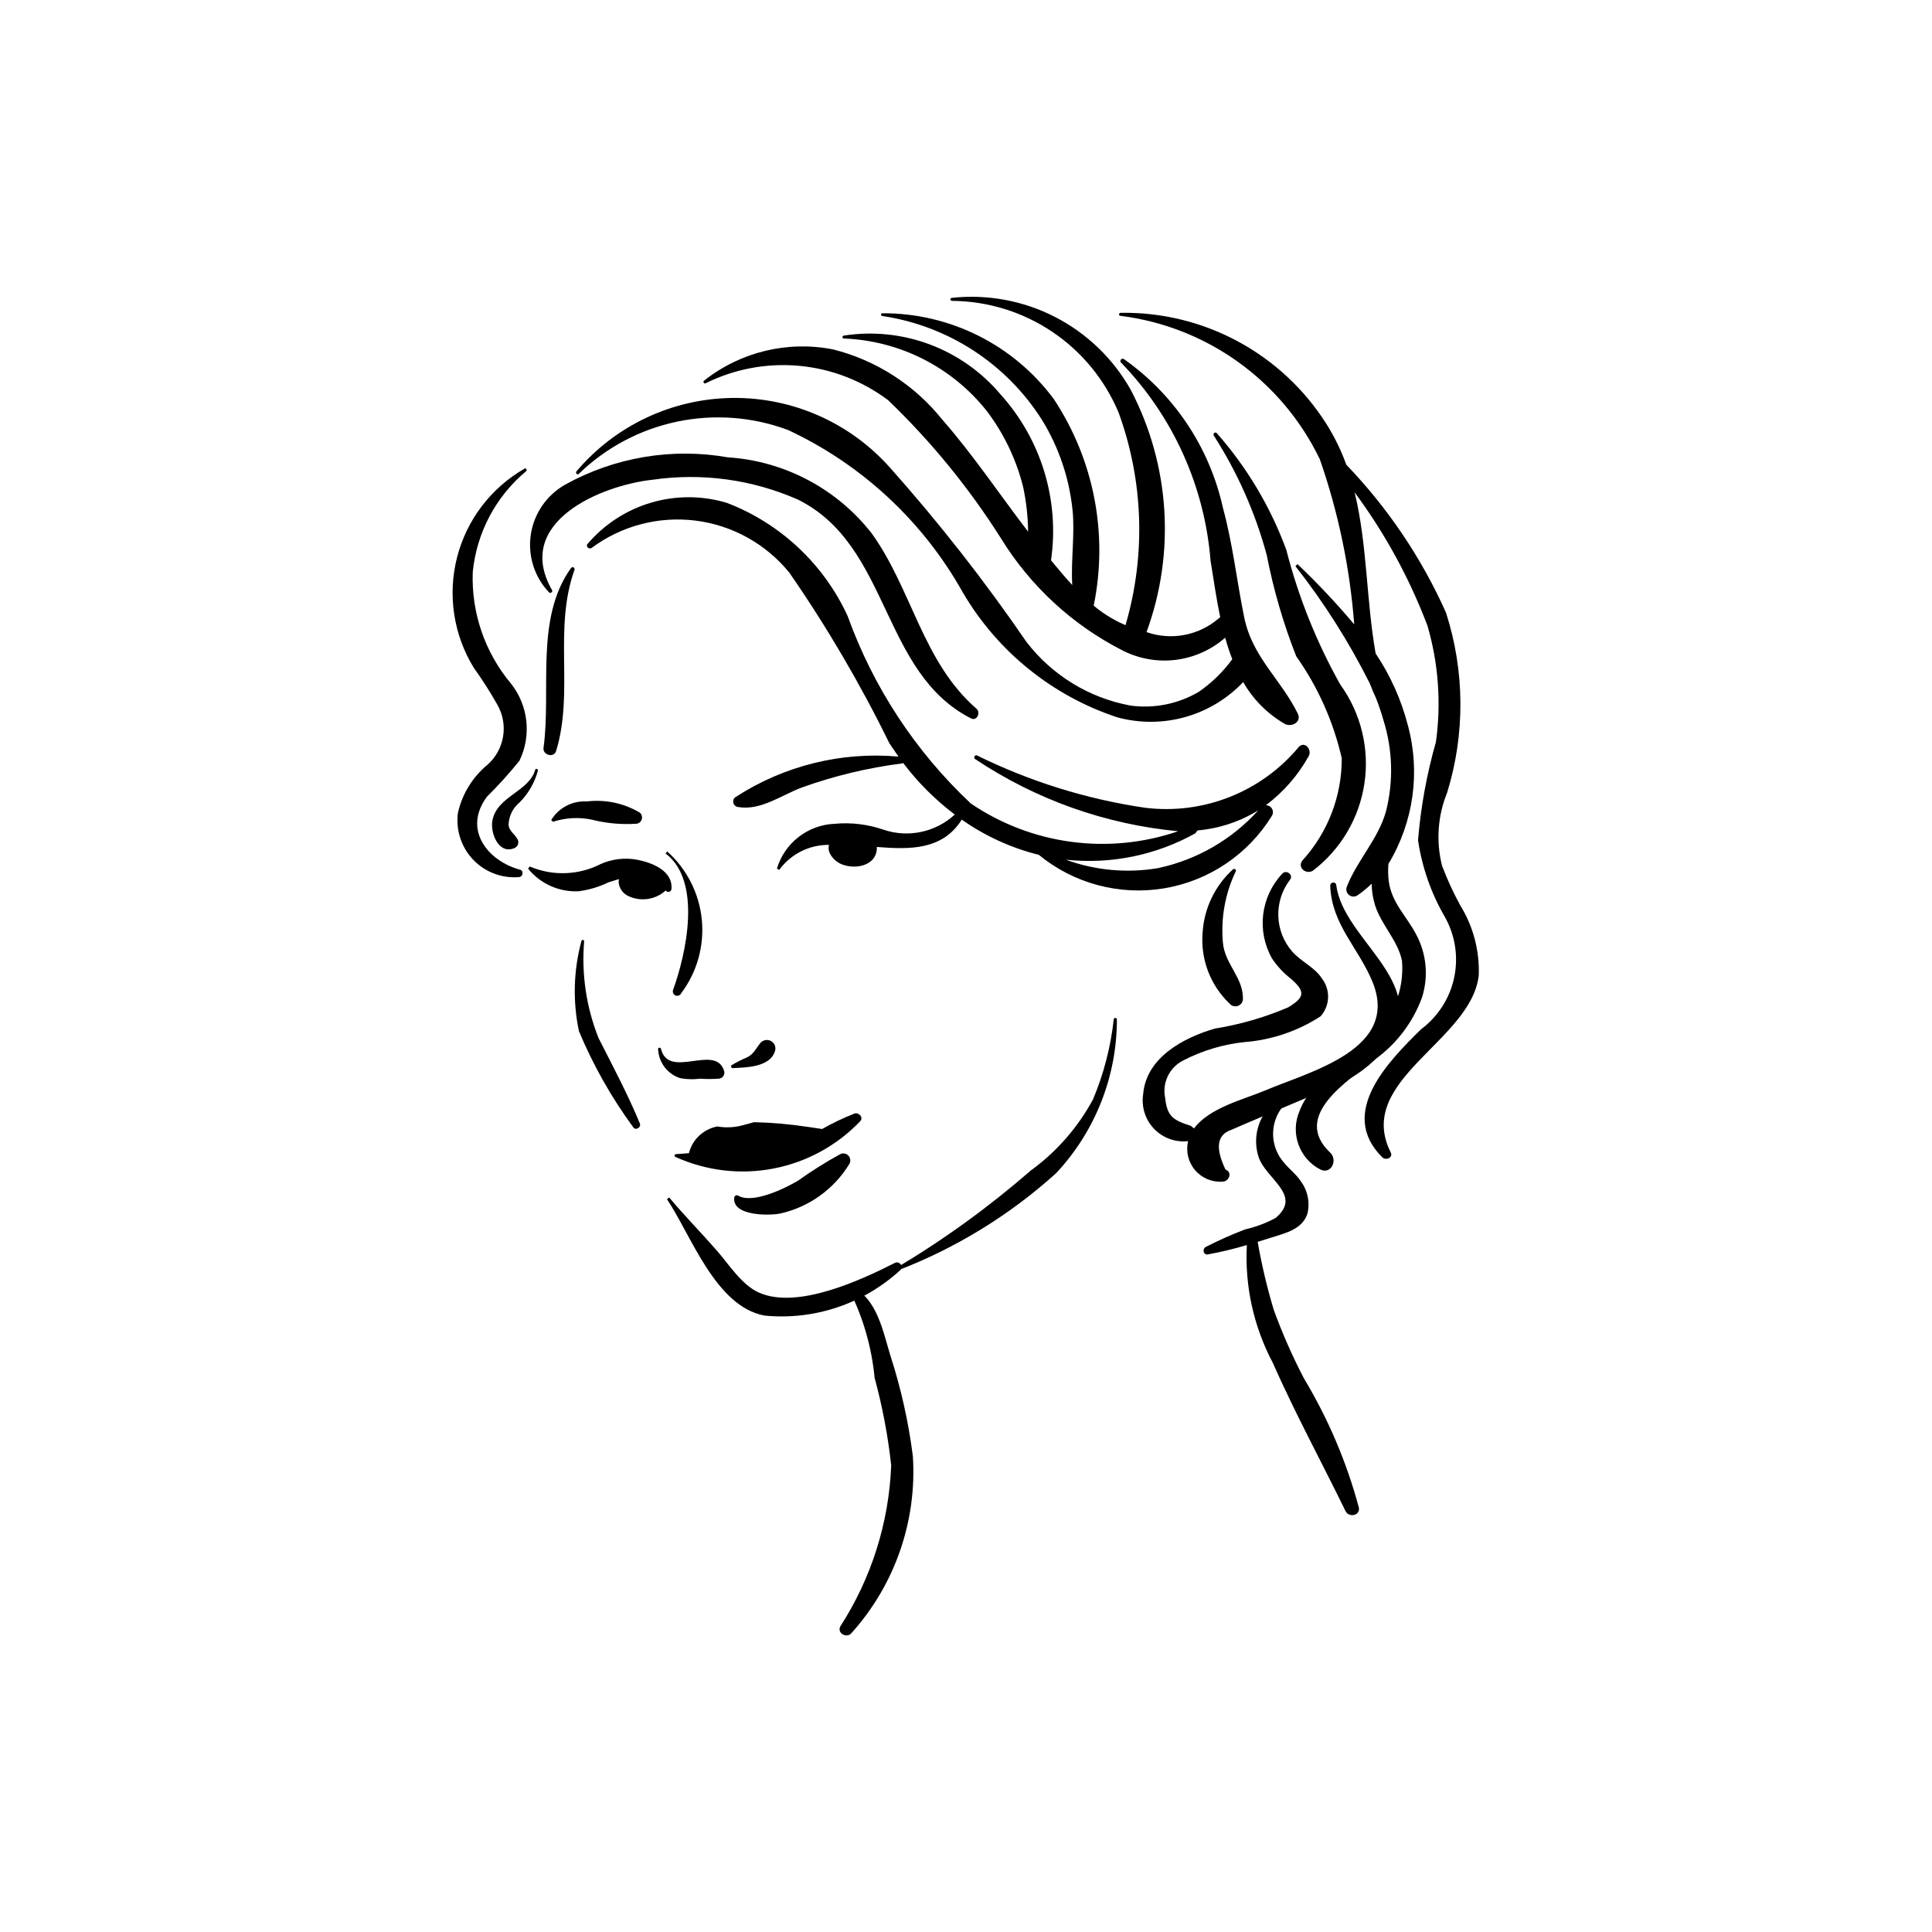
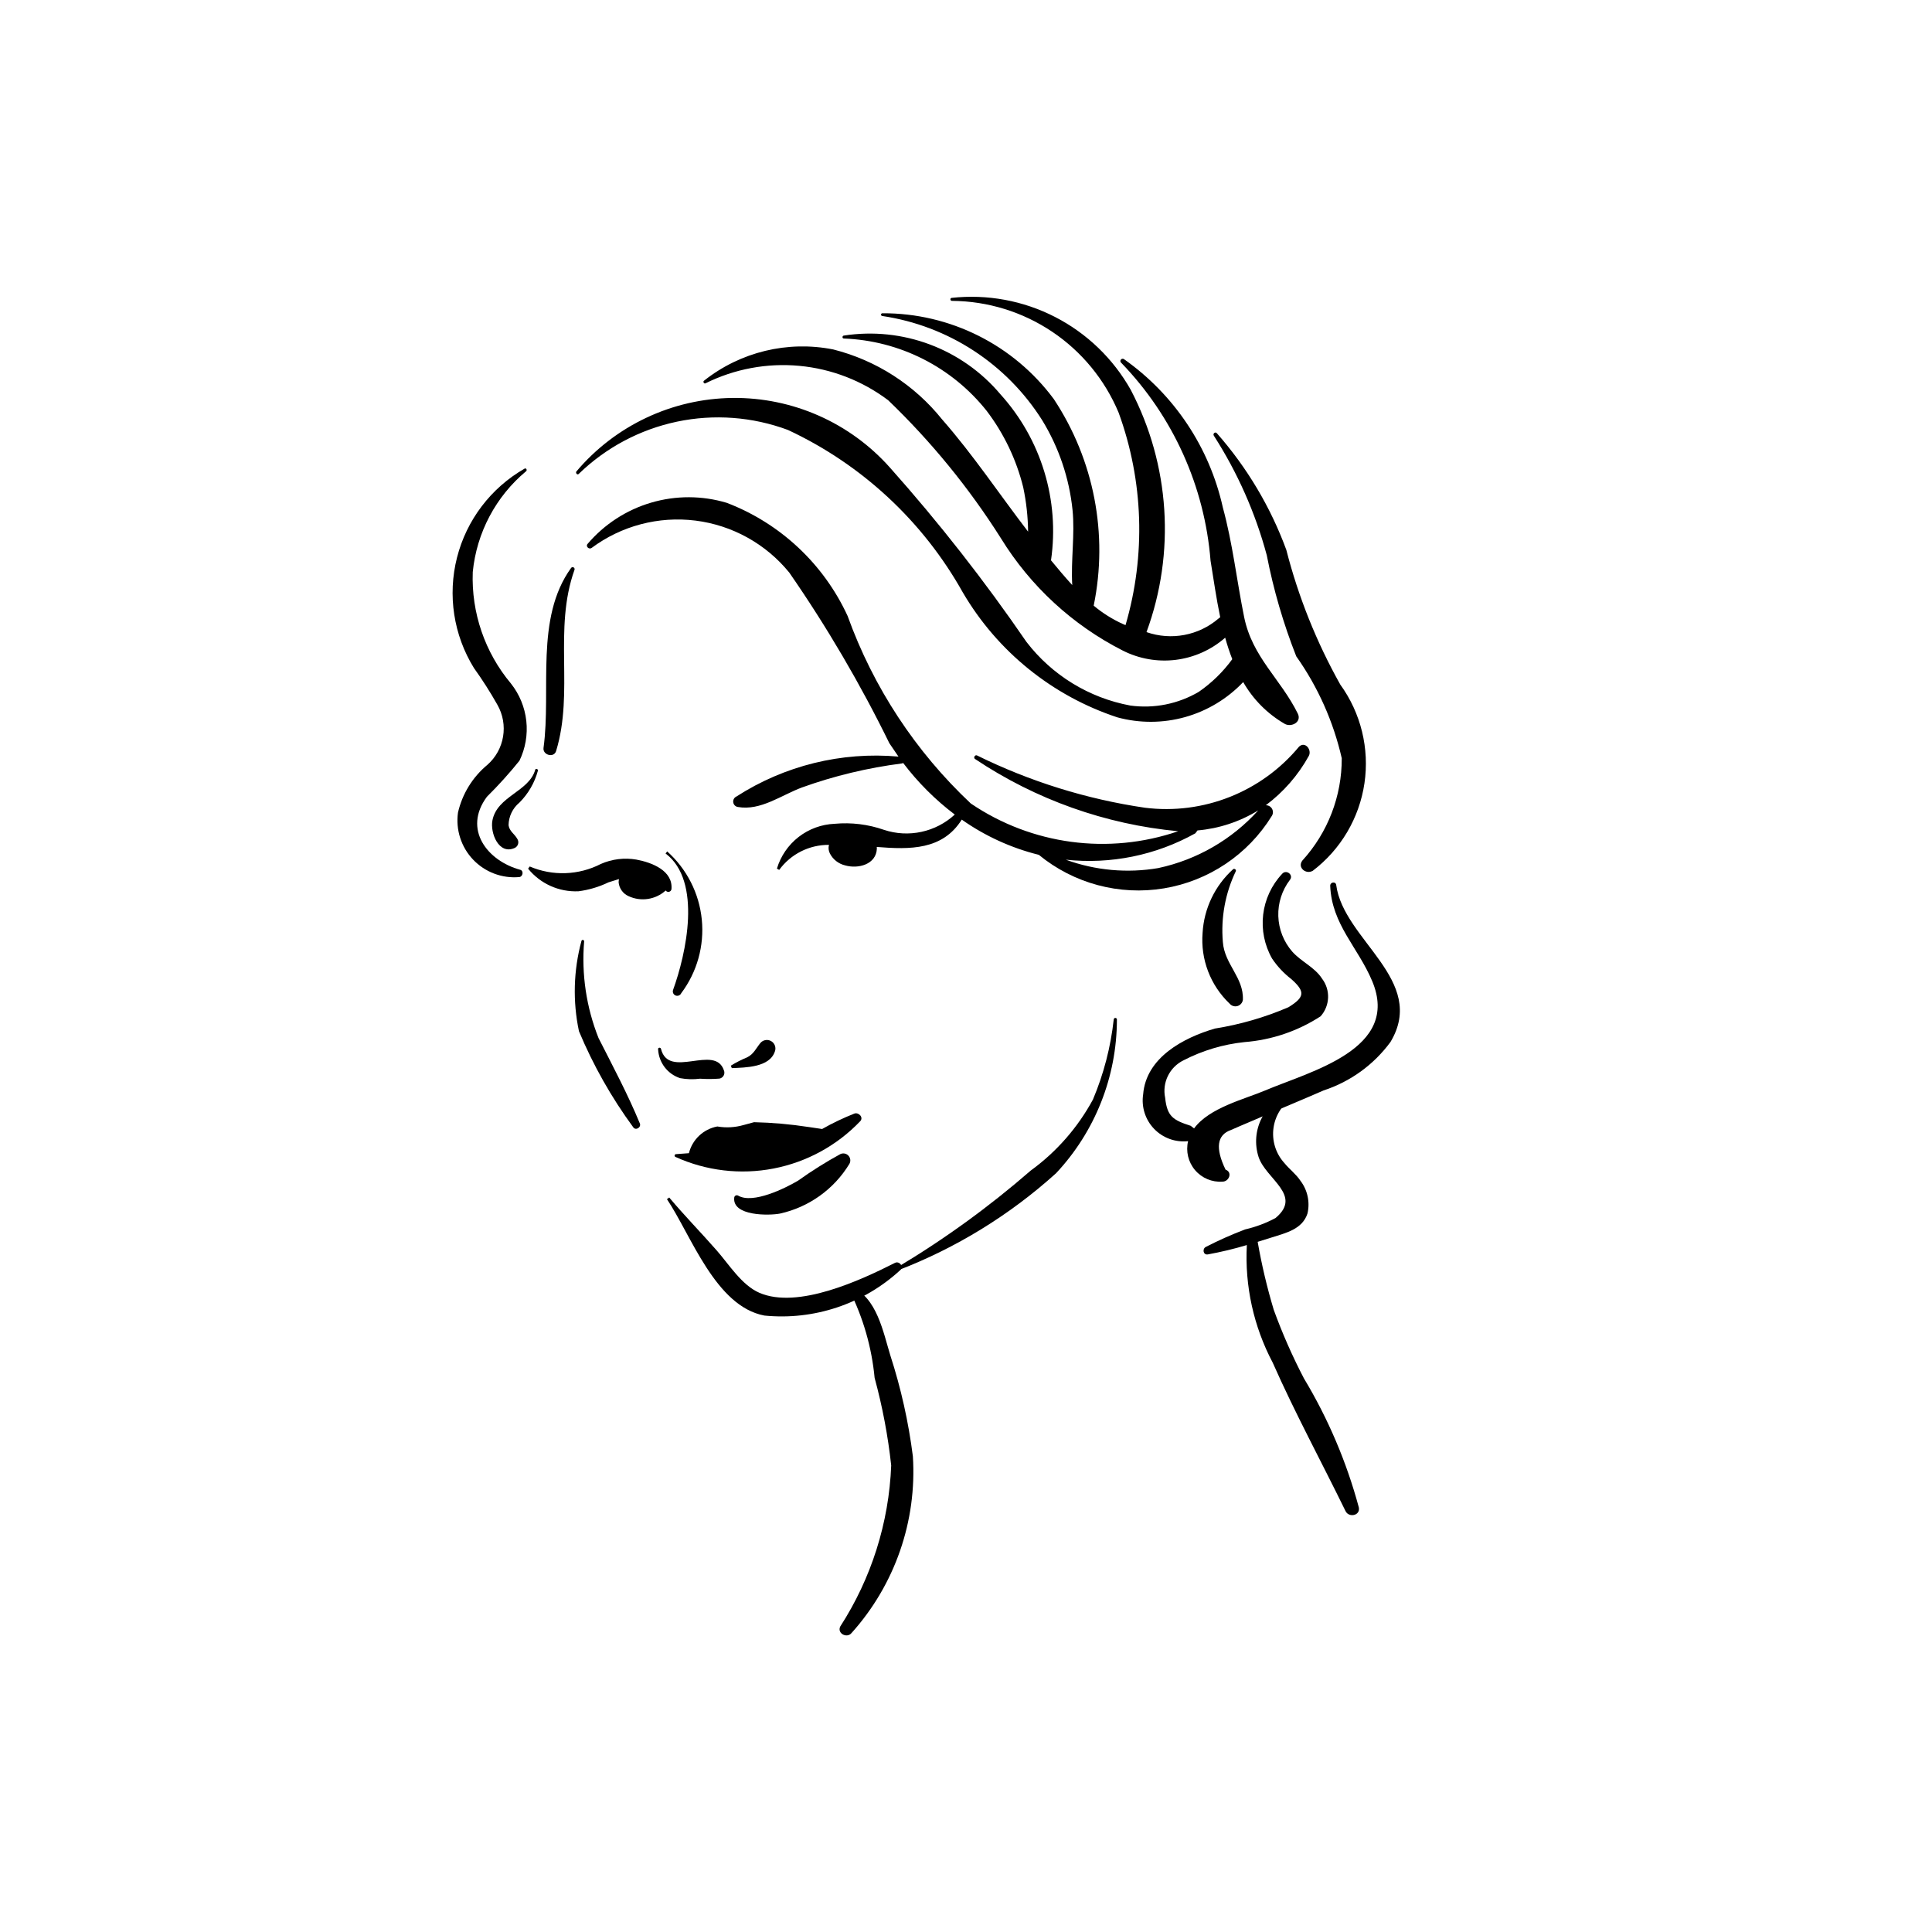
<svg xmlns="http://www.w3.org/2000/svg" fill="#000000" width="800px" height="800px" version="1.1" viewBox="144 144 512 512">
  <g>
-     <path d="m313.52 359.33c-4.215-2.488-9.129-3.523-13.988-2.941-3.824-0.234-7.461 1.66-9.461 4.926l0.473 0.469c3.336-1.094 6.898-1.285 10.328-0.555 3.883 0.98 7.891 1.34 11.883 1.062 0.648-0.113 1.172-0.598 1.336-1.234 0.168-0.637-0.059-1.312-0.57-1.727z" />
    <path d="m488.27 341.86c-9.953 12.02-25.352 18.129-40.84 16.199-15.469-2.269-30.484-6.945-44.504-13.855-0.539-0.273-1.055 0.621-0.527 0.938 16.074 10.754 34.574 17.336 53.832 19.145-18.461 6.328-38.816 3.602-54.961-7.356-14.652-13.758-25.84-30.789-32.648-49.699-6.348-13.777-17.824-24.527-31.988-29.965-6.547-1.973-13.523-1.992-20.082-0.059-6.559 1.93-12.41 5.734-16.844 10.941-0.586 0.668 0.402 1.551 1.074 1.062 7.894-5.871 17.754-8.469 27.516-7.25 9.762 1.223 18.676 6.164 24.883 13.801 9.957 14.379 18.816 29.492 26.508 45.203l2.414 3.539h-0.004c-15.09-1.344-30.203 2.379-42.941 10.582-0.59 0.266-0.934 0.891-0.844 1.531 0.09 0.641 0.59 1.148 1.23 1.242 6.047 1.062 11.527-3.156 17.023-5.188 8.555-3.074 17.426-5.199 26.445-6.348l0.336-0.117v-0.004c3.91 5.16 8.512 9.758 13.676 13.664-2.481 2.289-5.531 3.871-8.828 4.582-3.301 0.715-6.731 0.531-9.934-0.531-4.191-1.465-8.645-2.012-13.062-1.605-3.469 0.141-6.812 1.359-9.555 3.488-2.746 2.133-4.758 5.066-5.754 8.395l0.605 0.34v-0.004c3.07-4.207 7.981-6.676 13.188-6.633-0.203 0.77-0.113 1.582 0.25 2.289 0.82 1.59 2.297 2.738 4.035 3.148 3.43 0.988 8.23-0.215 8.41-4.453l-0.031-0.434c8.848 0.715 17.453 0.844 22.527-7.246 6.172 4.352 13.094 7.516 20.422 9.336 9.262 7.609 21.355 10.848 33.18 8.883 11.82-1.965 22.223-8.938 28.527-19.129 0.398-0.566 0.445-1.312 0.113-1.926-0.328-0.613-0.977-0.984-1.668-0.965 4.668-3.484 8.547-7.926 11.371-13.023 0.918-1.594-0.891-4.031-2.551-2.519zm-37.262 32.18h0.004c-8.246 1.418-16.715 0.652-24.57-2.215 11.898 1.285 23.902-1.16 34.348-6.996l0.555-0.754c5.707-0.496 11.223-2.316 16.105-5.32-6.992 7.742-16.242 13.086-26.441 15.281z" />
    <path d="m312.65 371.8c-3.188-0.547-6.461-0.145-9.418 1.156-5.871 3.016-12.777 3.262-18.844 0.672l-0.438 0.578c3.25 4.008 8.211 6.231 13.363 5.992 2.762-0.359 5.445-1.16 7.949-2.371l2.769-0.863-0.094 0.805c0.133 1.641 1.152 3.074 2.66 3.731 3.277 1.516 7.144 0.918 9.816-1.508 0.195 0.285 0.547 0.426 0.887 0.348 0.34-0.078 0.598-0.355 0.648-0.699 0.426-4.918-5.18-7.07-9.301-7.84z" />
    <path d="m320.81 369.63-0.422 0.559c9.758 7.34 5.43 26.66 1.98 36.16l0.004-0.004c-0.211 0.594 0.086 1.242 0.668 1.473 0.582 0.23 1.242-0.039 1.496-0.613 4.195-5.594 6.141-12.555 5.449-19.512-0.691-6.957-3.965-13.402-9.176-18.062z" />
    <path d="m319.17 421.96c-0.121-0.477-0.859-0.367-0.766 0.133l0.004-0.004c0.176 3.504 2.484 6.535 5.816 7.629 1.742 0.328 3.523 0.379 5.281 0.148 1.723 0.121 3.453 0.113 5.176-0.027 0.473-0.094 0.879-0.395 1.105-0.82 0.227-0.426 0.246-0.93 0.055-1.375-2.379-7.055-14.613 2.512-16.672-5.684z" />
    <path d="m345.48 420.44c-1.121 1.387-1.777 2.934-3.473 3.762h0.004c-1.504 0.617-2.957 1.359-4.34 2.215l0.27 0.645c3.617-0.152 10.047-0.176 11.418-4.445h0.004c0.367-1.035-0.062-2.188-1.023-2.723-0.957-0.539-2.164-0.309-2.859 0.547z" />
    <path d="m313.56 441.71c-3.223-7.805-7.133-15.105-10.945-22.625-3.234-8.129-4.539-16.898-3.812-25.613 0.012-0.195-0.129-0.363-0.32-0.383-0.191-0.023-0.367 0.105-0.398 0.297-2.106 7.801-2.328 15.988-0.656 23.891 3.769 9.023 8.598 17.566 14.379 25.449 0.652 0.984 2.191 0.035 1.754-1.016z" />
    <path d="m381.16 478.68c-8.992 4.555-25.742 12.359-35.941 7.914-4.637-2.016-7.988-7.449-11.258-11.184-4.144-4.734-8.566-9.238-12.609-14.055l-0.605 0.434c6.422 9.578 12.863 28.398 25.812 30.848h0.004c13.16 1.309 26.254-3.066 35.988-12.02 1.059-0.902-0.199-2.539-1.391-1.938z" />
    <path d="m439.15 414.16c-0.801 7.305-2.652 14.453-5.508 21.223-4.019 7.43-9.652 13.863-16.488 18.828-11.066 9.625-22.965 18.246-35.555 25.762-0.402 0.234-0.164 0.895 0.277 0.719 15.461-5.93 29.695-14.668 41.984-25.766 10.336-11.02 16.102-25.551 16.133-40.656 0.023-0.117-0.004-0.238-0.07-0.332-0.07-0.098-0.176-0.16-0.293-0.176-0.117-0.016-0.234 0.02-0.328 0.094-0.09 0.078-0.145 0.188-0.152 0.305z" />
    <path d="m370.41 439.11c-2.938 1.164-5.793 2.527-8.539 4.086l-3.598-0.535v0.004c-4.781-0.738-9.609-1.164-14.445-1.273l-2.758 0.75v-0.004c-2.266 0.656-4.652 0.789-6.973 0.387-3.68 0.688-6.621 3.453-7.527 7.082l-3.473 0.258c-0.168 0.027-0.297 0.164-0.32 0.336-0.02 0.168 0.074 0.332 0.234 0.398 8.133 3.695 17.219 4.769 25.992 3.07 8.77-1.695 16.801-6.078 22.969-12.539 0.953-1.023-0.434-2.441-1.562-2.019z" />
    <path d="m366.66 449.87c-3.856 2.109-7.582 4.453-11.16 7.012-3.418 2.019-11.969 6.262-15.887 3.969-0.211-0.121-0.469-0.125-0.68-0.008-0.211 0.117-0.348 0.336-0.355 0.578-0.504 4.875 9.227 4.754 12.125 4.191 7.672-1.695 14.32-6.457 18.398-13.176 0.402-0.711 0.293-1.598-0.27-2.188-0.559-0.594-1.441-0.746-2.172-0.379z" />
-     <path d="m468.07 393.63c-0.551-6.441 0.633-12.91 3.426-18.734 0.203-0.418-0.371-0.82-0.715-0.543-4.805 4.344-7.711 10.402-8.082 16.867-0.566 7.004 2.055 13.887 7.141 18.73 0.5 0.617 1.32 0.879 2.086 0.668 0.766-0.211 1.332-0.855 1.449-1.641 0.27-5.926-4.871-9.383-5.305-15.348z" />
+     <path d="m468.07 393.63c-0.551-6.441 0.633-12.91 3.426-18.734 0.203-0.418-0.371-0.82-0.715-0.543-4.805 4.344-7.711 10.402-8.082 16.867-0.566 7.004 2.055 13.887 7.141 18.73 0.5 0.617 1.32 0.879 2.086 0.668 0.766-0.211 1.332-0.855 1.449-1.641 0.27-5.926-4.871-9.383-5.305-15.348" />
    <path d="m498.11 378.54c-0.137-1.043-1.629-0.789-1.59 0.223 0.418 10.25 7.367 16.258 11.133 25.258 7.547 18.035-16.324 23.855-28.488 29.008-5.371 2.273-14.742 4.543-18.723 10.016l-0.895-0.695c-4.644-1.5-6.238-2.445-6.769-7.41-0.84-4.039 1.164-8.133 4.867-9.945 5.035-2.602 10.512-4.238 16.145-4.828 7.195-0.559 14.133-2.906 20.184-6.836 2.496-2.805 2.656-6.984 0.387-9.973-1.949-3.059-5.543-4.496-7.906-7.176-2.277-2.617-3.582-5.938-3.691-9.402s0.98-6.863 3.086-9.617c1.039-1.332-1.008-2.856-2.086-1.574v0.004c-2.781 2.969-4.535 6.75-5.012 10.789-0.477 4.039 0.355 8.125 2.367 11.66 1.391 2.066 3.106 3.894 5.082 5.418 3.75 3.34 3.598 4.785-0.75 7.469h-0.004c-6.242 2.684-12.793 4.582-19.5 5.652-8.262 2.418-18.223 7.648-19 17.434-0.508 3.328 0.562 6.707 2.898 9.137 2.332 2.43 5.664 3.637 9.012 3.266-0.641 2.707 0.043 5.559 1.844 7.676 1.805 2.121 4.508 3.254 7.281 3.055 1.73-0.008 2.719-2.488 0.805-3.184-2.762-5.695-2.285-9.195 1.422-10.5l2.461-1.07 7.356-3.137c4.902-2.09 9.836-4.133 14.711-6.269l0.004-0.004c7.109-2.32 13.312-6.809 17.742-12.832 9.852-16.402-12.438-27.023-14.371-41.609z" />
-     <path d="m402.77 331.81c-14.285-12.402-17.109-31.707-27.801-46.516-9.258-11.82-23.117-19.129-38.098-20.098-14.793-2.598-30.027-0.027-43.152 7.269-4.894 2.789-8.234 7.676-9.055 13.25-0.82 5.574 0.969 11.215 4.852 15.297 0.363 0.34 1.039-0.172 0.789-0.613-10.371-18.082 13.105-27.816 26.664-29.266 13.07-1.887 26.41-0.062 38.492 5.266 24.508 12.148 21.93 45.789 45.867 57.984 1.57 0.797 2.637-1.535 1.441-2.574z" />
    <path d="m487.93 333.11c-4.512-9.168-12.062-14.938-14.219-25.578-1.969-9.711-3.031-19.512-5.66-29.098h0.004c-3.543-15.879-12.871-29.867-26.168-39.242-0.27-0.203-0.648-0.148-0.852 0.121-0.203 0.266-0.148 0.648 0.121 0.848 13.73 14.211 22.09 32.754 23.656 52.449 0.793 4.816 1.504 9.93 2.559 14.961l-0.457 0.352c-5.266 4.512-12.531 5.879-19.078 3.59 7.723-21.027 6.207-44.336-4.168-64.191-4.648-8.266-11.629-14.988-20.066-19.324-8.441-4.332-17.969-6.094-27.398-5.059-0.52 0.062-0.398 0.824 0.109 0.793h0.004c9.449 0.07 18.672 2.914 26.52 8.18 7.844 5.266 13.969 12.727 17.613 21.445 6.598 18.094 7.238 37.82 1.828 56.305l-0.699-0.293c-2.789-1.262-5.391-2.898-7.738-4.863 3.894-18.926 0.094-38.625-10.566-54.742-10.652-14.379-27.516-22.824-45.41-22.746-0.191-0.012-0.359 0.129-0.383 0.32-0.023 0.191 0.109 0.363 0.297 0.398 17.488 2.586 32.977 12.672 42.41 27.621 4.43 7.234 7.18 15.367 8.047 23.805 0.656 6.473-0.465 13.328-0.078 19.887-1.945-2.117-3.797-4.336-5.629-6.555v-0.004c2.316-15.926-2.594-32.055-13.391-43.988-10.18-12.086-25.926-17.984-41.539-15.566-0.418 0.07-0.449 0.75 0.008 0.77v0.004c14.824 0.555 28.664 7.566 37.887 19.191 4.57 6.019 7.859 12.906 9.672 20.242 0.816 3.867 1.25 7.805 1.293 11.754-7.598-9.895-14.535-20.34-22.75-29.703v0.004c-7.348-9.188-17.5-15.715-28.906-18.594-12.07-2.387-24.582 0.641-34.227 8.285-0.367 0.254 0 0.906 0.402 0.688 7.691-3.816 16.289-5.418 24.836-4.625 8.551 0.793 16.707 3.949 23.566 9.117 11.391 10.938 21.418 23.215 29.863 36.562 7.82 12.711 19.004 23.02 32.309 29.781 4.348 2.203 9.254 3.055 14.09 2.449 4.836-0.609 9.379-2.652 13.047-5.863 0.527 1.93 1.156 3.832 1.879 5.695-2.449 3.359-5.449 6.285-8.867 8.648-5.465 3.215-11.852 4.496-18.133 3.641-10.953-2.023-20.766-8.035-27.547-16.871-11.062-16.137-23.137-31.559-36.152-46.168-10.594-11.93-25.848-18.676-41.801-18.48-15.953 0.195-31.039 7.312-41.332 19.5-0.254 0.395 0.254 1.02 0.637 0.633 7.195-6.981 16.219-11.781 26.031-13.848 9.809-2.062 20.004-1.301 29.402 2.191 19.59 9.141 35.809 24.215 46.359 43.082 9.168 15.648 23.73 27.414 40.957 33.09 5.883 1.594 12.09 1.566 17.957-0.078 5.871-1.648 11.184-4.852 15.383-9.273 2.621 4.586 6.406 8.402 10.977 11.055 1.758 1.02 4.609-0.438 3.492-2.703z" />
    <path d="m499.19 325.42c-6.297-11.227-11.105-23.223-14.301-35.691-4.168-11.348-10.406-21.824-18.391-30.898-0.418-0.535-1.168 0.078-0.82 0.629 6.281 9.777 11.016 20.465 14.031 31.688 1.777 9.145 4.391 18.109 7.809 26.777 5.75 8.129 9.844 17.309 12.059 27.012 0.043 10.023-3.68 19.695-10.426 27.105-1.441 1.863 0.969 3.793 2.75 2.719v0.004c7.414-5.648 12.328-13.969 13.691-23.188 1.359-9.219-0.938-18.605-6.402-26.156z" />
-     <path d="m531.05 384.05c-1.887-3.426-3.523-6.981-4.898-10.637-1.625-6.445-1.145-13.242 1.367-19.395 4.785-15.547 4.672-32.191-0.32-47.672-6.477-14.484-15.41-27.742-26.41-39.176-1.34-3.719-3.07-7.285-5.16-10.637-11.781-18.746-32.496-29.984-54.637-29.633-0.504 0-0.621 0.742-0.094 0.797 22.938 2.867 42.848 17.188 52.871 38.02 4.918 14.125 7.981 28.832 9.109 43.746-4.711-5.594-9.73-10.922-15.031-15.961l-0.543 0.547v-0.004c7.59 9.66 14.184 20.062 19.688 31.047 0.504 1.316 1.059 2.625 1.664 3.922 0.73 1.875 1.383 3.777 1.934 5.703h-0.004c2.5 7.891 2.742 16.32 0.707 24.344-2.117 7.441-7.648 12.902-10.391 19.98-0.285 0.785-0.023 1.668 0.645 2.172s1.586 0.512 2.262 0.02c1.312-0.914 2.547-1.93 3.695-3.039 0.02 1.949 0.328 3.883 0.914 5.742 1.66 5.215 6.027 9.281 7.125 14.688 0.652 7.875-2.527 15.582-8.543 20.707-5.934 6.129-15.41 10.66-18.594 19.051h0.004c-2.57 5.856-0.121 12.699 5.578 15.594 2.891 1.281 4.543-2.621 2.535-4.516-10.422-9.82 4.93-19.145 11.824-24.688h0.004c5.742-4.102 10.102-9.848 12.512-16.48 1.746-5.535 1.184-11.539-1.562-16.648-2.535-4.867-6.519-8.387-7.269-14.133-0.188-1.52-0.215-3.055-0.082-4.578 6.676-11.051 8.527-24.355 5.125-36.809-1.754-6.75-4.637-13.16-8.52-18.953-2.504-14.133-2.188-28.844-5.57-42.695 8.035 10.848 14.539 22.754 19.32 35.383 2.902 9.984 3.66 20.473 2.227 30.773-2.426 8.508-4.016 17.234-4.742 26.051 1.066 7.176 3.488 14.082 7.137 20.352 2.731 4.875 3.598 10.574 2.441 16.039-1.16 5.465-4.269 10.324-8.746 13.668-8.73 8.57-22.168 22.18-10.32 33.938 0.945 0.938 2.973 0.16 2.242-1.301-9.574-19.098 21.18-29.363 23.332-46.766 0.273-6.531-1.406-12.992-4.824-18.562z" />
    <path d="m504.11 543.51c-3.231-12.02-8.125-23.527-14.539-34.195-3.07-5.879-5.746-11.957-8.012-18.191-1.777-5.918-3.203-11.934-4.262-18.023l3.758-1.176c3.727-1.188 8.098-2.152 9.449-6.363 0.688-3.016 0.004-6.184-1.871-8.645-1.18-1.789-2.969-3.09-4.297-4.742h-0.004c-2.293-2.547-3.328-5.988-2.824-9.379s2.496-6.383 5.434-8.152c0.605-0.387 0.016-1.328-0.617-1.066h-0.004c-3.43 1.086-6.289 3.496-7.938 6.695-1.648 3.199-1.953 6.926-0.844 10.352 1.945 5.859 11.773 10.137 4.469 16.176-2.531 1.352-5.231 2.363-8.027 3.004-3.562 1.352-7.047 2.902-10.438 4.648-0.977 0.52-0.691 2.191 0.543 1.98 3.492-0.633 6.941-1.461 10.34-2.481-0.578 10.812 1.789 21.582 6.852 31.156 5.891 13.328 12.914 26.27 19.312 39.367 0.879 1.785 3.93 1.188 3.519-0.965z" />
    <path d="m296.25 295c0.086-0.238-0.012-0.504-0.234-0.629-0.223-0.125-0.5-0.074-0.66 0.125-9.656 13.367-5.207 32.301-7.316 47.695-0.262 1.898 2.75 2.758 3.332 0.84 4.805-15.746-0.773-32.238 4.879-48.031z" />
    <path d="m385.92 529.93c-1.152-9.074-3.148-18.016-5.965-26.711-1.895-6.176-3.598-15.434-10.285-18.102-0.215-0.086-0.457-0.02-0.594 0.164-0.137 0.18-0.133 0.434 0.004 0.613 3.66 7.269 5.934 15.16 6.703 23.262 2.07 7.606 3.539 15.359 4.394 23.195-0.594 15.191-5.266 29.945-13.52 42.715-0.848 1.836 1.812 3.188 3.016 1.695 11.492-12.793 17.348-29.672 16.246-46.832z" />
    <path d="m281.86 374.5c-8.699-2.363-15.246-10.719-8.82-19.352v-0.004c3.051-3.016 5.93-6.203 8.621-9.547 1.586-3.273 2.215-6.93 1.816-10.547-0.398-3.617-1.809-7.047-4.066-9.898-6.922-8.258-10.531-18.793-10.125-29.559 1.023-10.418 6.102-20.016 14.145-26.719 0.332-0.273 0.016-0.914-0.402-0.688-8.922 5.106-15.387 13.613-17.918 23.578-2.531 9.961-0.914 20.523 4.488 29.27 2.242 3.121 4.312 6.363 6.199 9.711 3.023 5.266 1.922 11.93-2.633 15.941-3.918 3.246-6.656 7.691-7.793 12.648-0.637 4.551 0.836 9.141 4 12.469 3.164 3.332 7.676 5.035 12.25 4.629 0.953-0.102 1.234-1.664 0.238-1.934z" />
    <path d="m286.54 348.27c0.117-0.457-0.566-0.746-0.699-0.277-1.648 5.832-10.098 6.965-11.344 13.43-0.637 3.305 1.672 9.184 5.875 7.305l0.004 0.004c0.457-0.203 0.801-0.605 0.93-1.09 0.129-0.484 0.031-1.004-0.266-1.41-0.773-1.332-2.004-1.898-2.266-3.527v0.004c0.027-2.332 1.082-4.531 2.879-6.016 2.332-2.336 4.019-5.238 4.887-8.422z" />
  </g>
</svg>